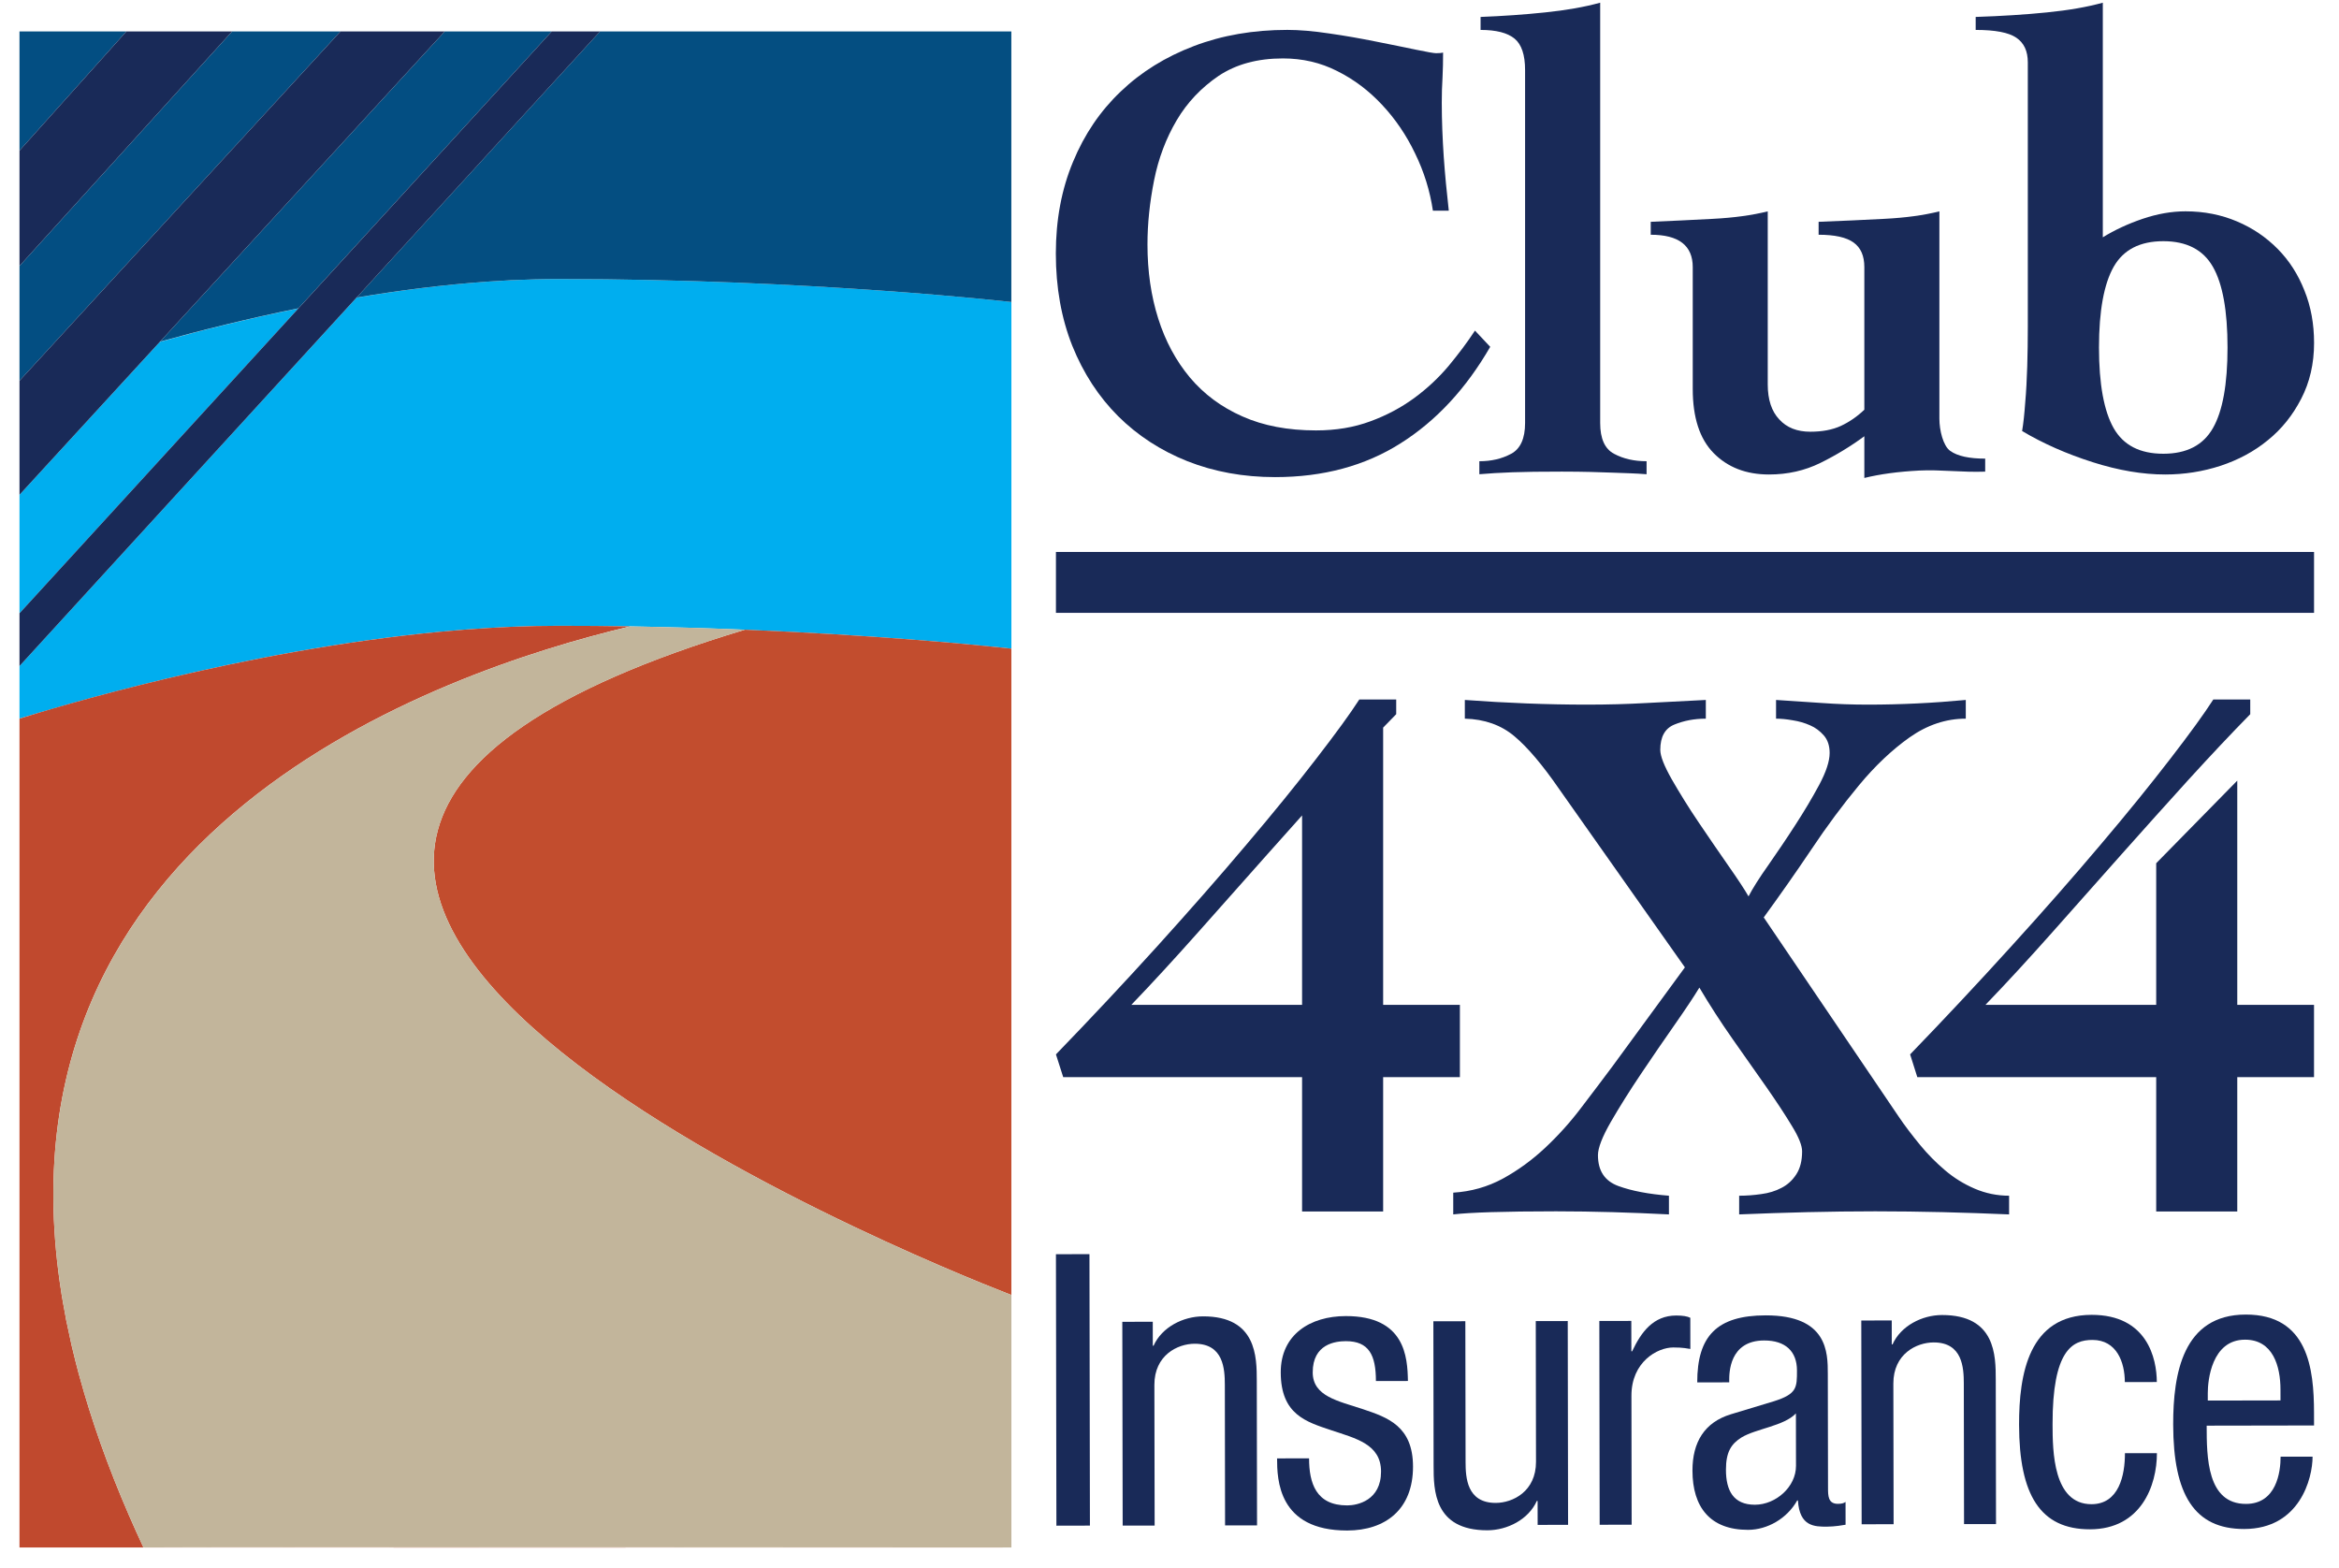
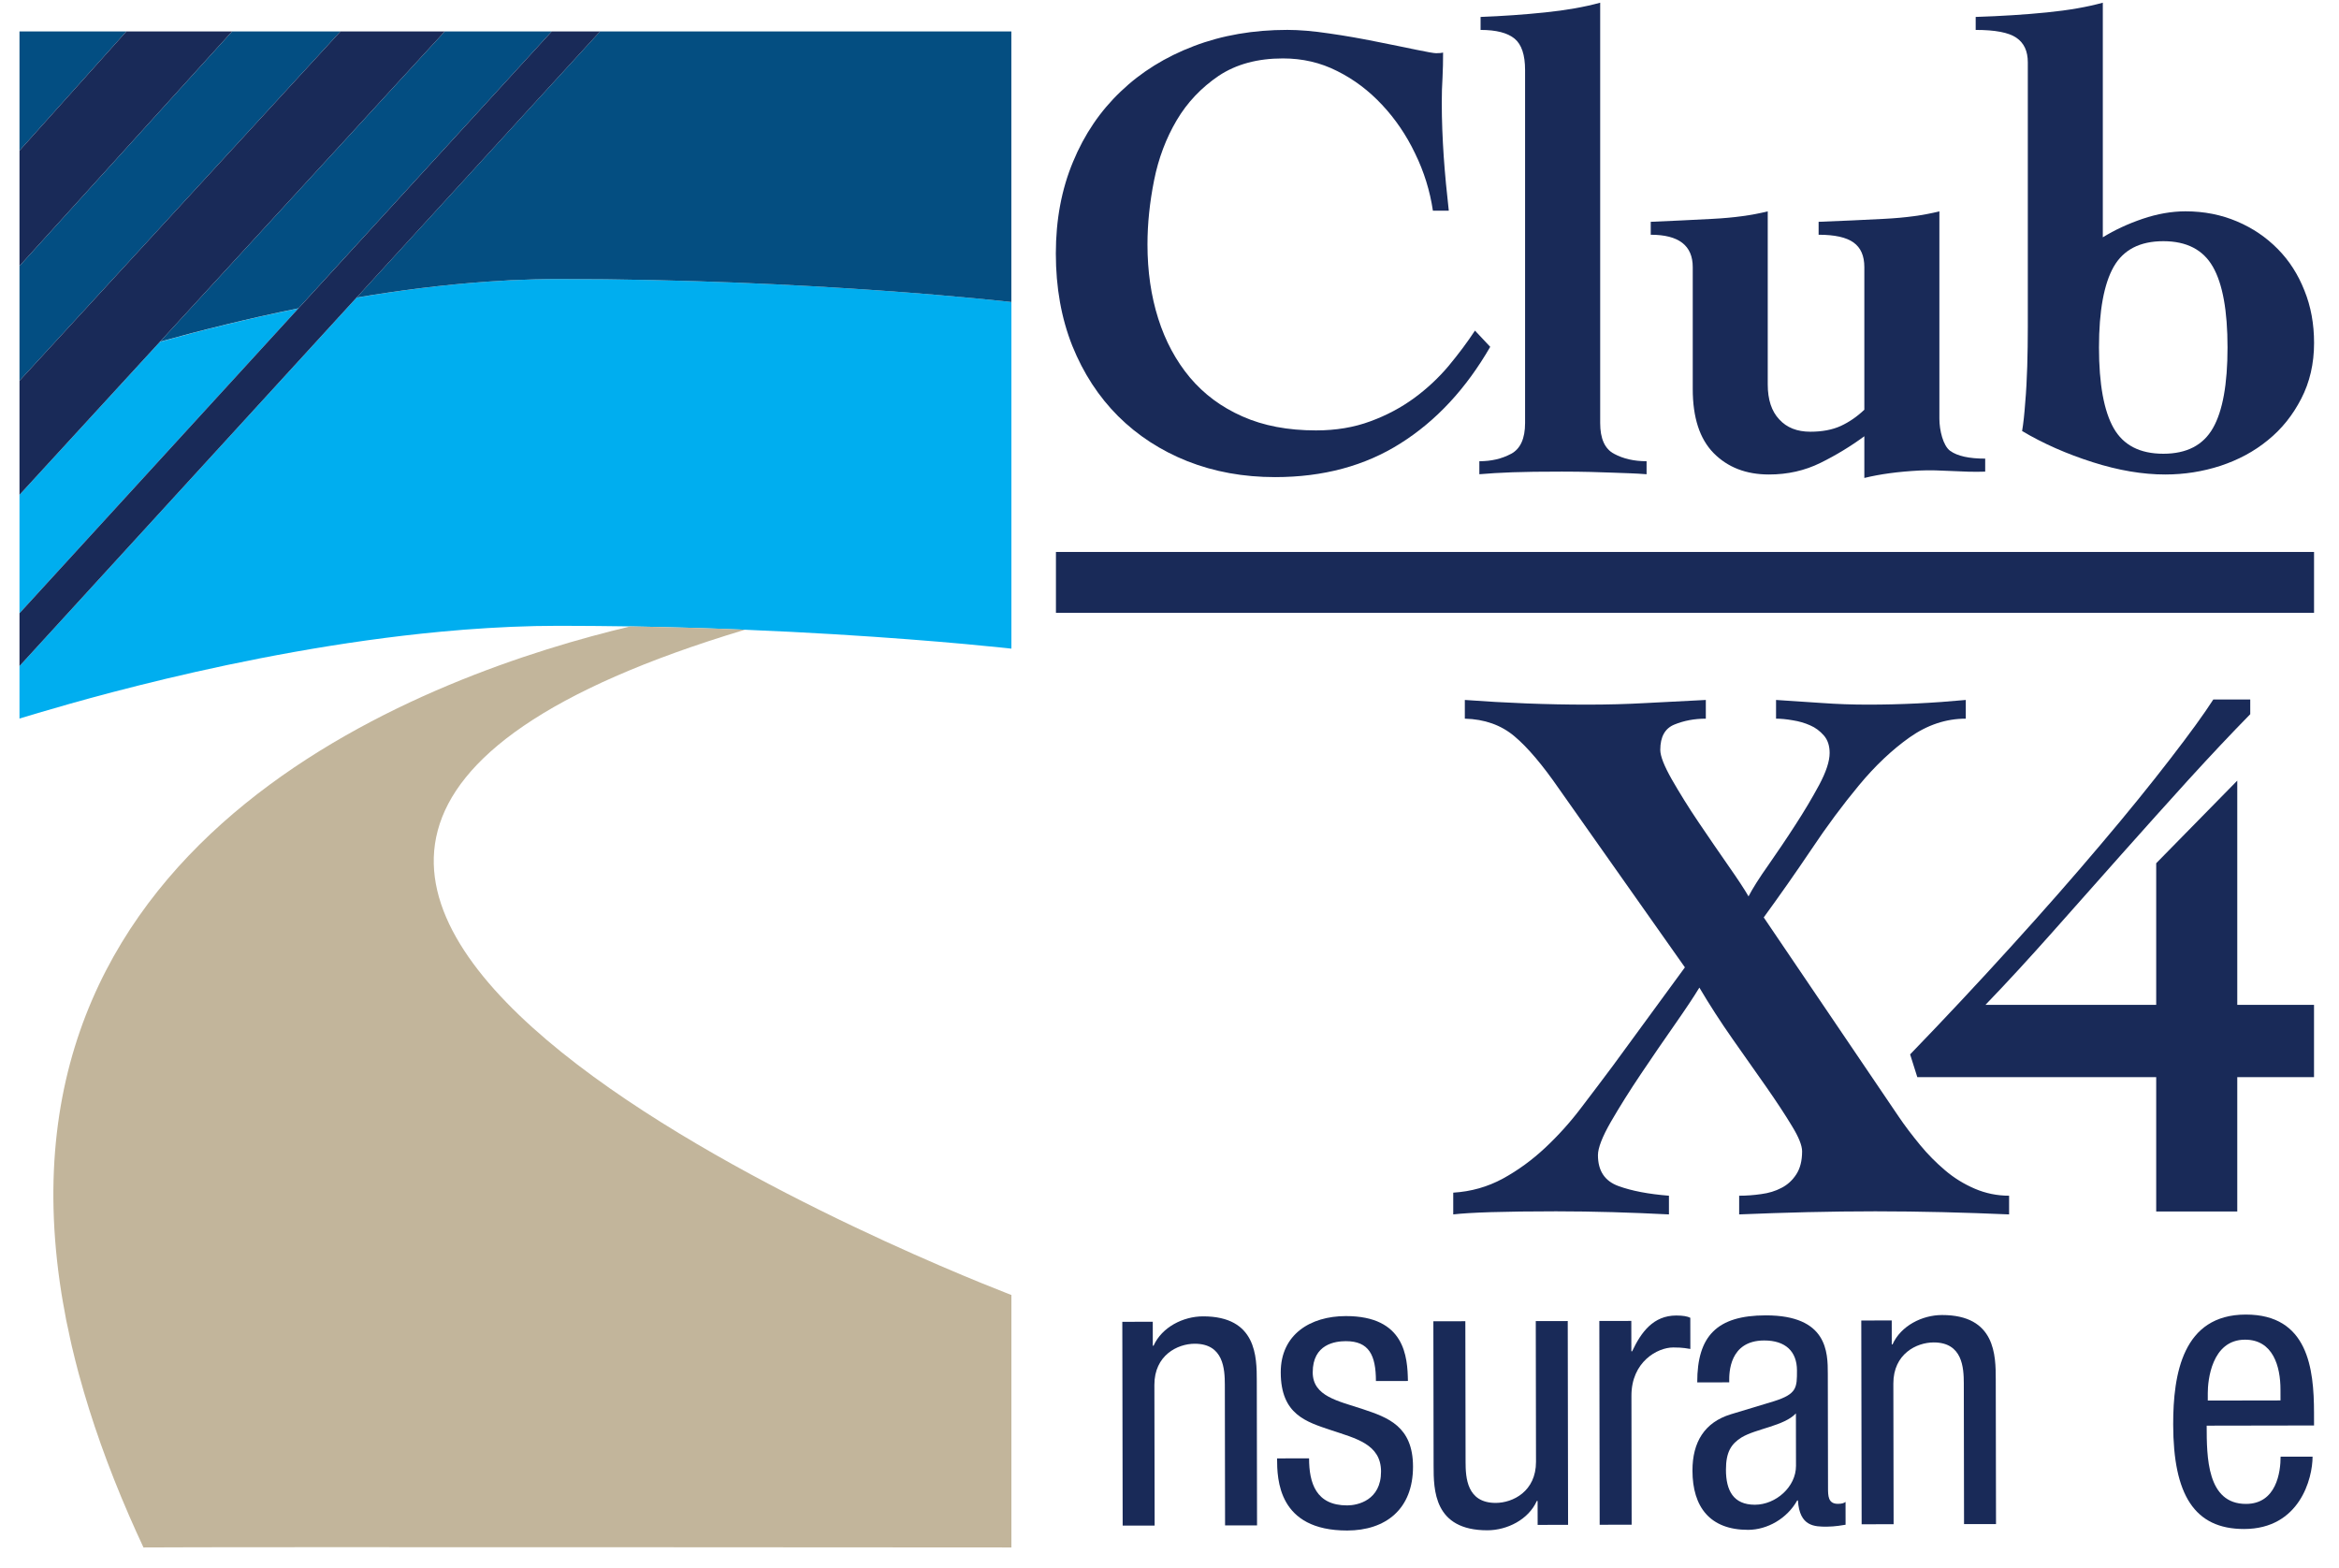
<svg xmlns="http://www.w3.org/2000/svg" width="91" height="61" viewBox="0 0 91 61" fill="none">
  <path d="M55.748 8.197C55.633 7.425 55.403 6.68 55.053 5.966C54.712 5.252 54.281 4.623 53.769 4.077C53.258 3.53 52.679 3.09 52.025 2.765C51.375 2.434 50.672 2.273 49.912 2.273C48.92 2.273 48.09 2.5 47.411 2.952C46.739 3.409 46.191 3.983 45.78 4.679C45.368 5.377 45.072 6.156 44.901 7.013C44.73 7.87 44.643 8.702 44.643 9.511C44.643 10.553 44.782 11.514 45.062 12.397C45.341 13.279 45.757 14.045 46.297 14.691C46.844 15.339 47.523 15.844 48.34 16.203C49.154 16.566 50.111 16.746 51.199 16.746C51.974 16.746 52.679 16.629 53.315 16.392C53.949 16.16 54.516 15.855 55.02 15.487C55.523 15.118 55.968 14.701 56.357 14.24C56.742 13.775 57.087 13.318 57.384 12.863L57.978 13.494C57.035 15.126 55.873 16.377 54.487 17.25C53.104 18.126 51.478 18.563 49.611 18.563C48.376 18.563 47.241 18.356 46.198 17.945C45.161 17.532 44.261 16.947 43.501 16.192C42.745 15.436 42.149 14.524 41.718 13.454C41.294 12.387 41.078 11.188 41.078 9.863C41.078 8.551 41.301 7.362 41.748 6.293C42.189 5.225 42.809 4.314 43.604 3.559C44.392 2.804 45.341 2.213 46.449 1.792C47.553 1.371 48.765 1.163 50.085 1.163C50.545 1.163 51.092 1.208 51.716 1.302C52.344 1.391 52.946 1.499 53.521 1.615C54.117 1.732 54.635 1.839 55.082 1.932C55.526 2.025 55.792 2.07 55.873 2.07C56.006 2.07 56.093 2.06 56.144 2.046C56.144 2.382 56.138 2.704 56.122 3.017C56.102 3.328 56.093 3.649 56.093 3.987C56.093 4.692 56.122 5.392 56.169 6.093C56.218 6.79 56.286 7.492 56.366 8.197H55.748Z" fill="#192A58" />
  <path d="M62.256 16.46C62.256 17.061 62.433 17.464 62.796 17.656C63.161 17.852 63.581 17.945 64.061 17.945V18.451C63.846 18.434 63.63 18.422 63.418 18.414C63.203 18.405 62.971 18.396 62.726 18.389C62.475 18.379 62.195 18.37 61.88 18.362C61.568 18.355 61.197 18.349 60.767 18.349C59.959 18.349 59.315 18.357 58.838 18.375C58.362 18.392 57.931 18.418 57.555 18.451V17.945C58.016 17.945 58.426 17.852 58.791 17.656C59.152 17.464 59.334 17.061 59.334 16.46V2.725C59.334 2.138 59.199 1.73 58.926 1.504C58.652 1.278 58.212 1.164 57.603 1.164V0.659C58.46 0.626 59.296 0.568 60.113 0.483C60.926 0.4 61.645 0.273 62.256 0.105V16.46Z" fill="#192A58" />
  <path d="M75.453 16.294C75.453 16.73 75.594 17.342 75.874 17.543C76.157 17.745 76.608 17.844 77.235 17.844V18.35C76.344 18.384 75.491 18.266 74.674 18.307C73.856 18.35 73.145 18.445 72.533 18.596V16.973C72.007 17.361 71.44 17.706 70.829 18.008C70.217 18.31 69.551 18.461 68.824 18.461C67.932 18.461 67.218 18.183 66.67 17.629C66.126 17.075 65.857 16.243 65.857 15.134V10.393C65.857 9.551 65.312 9.133 64.223 9.133V8.63C65.03 8.597 65.837 8.557 66.647 8.514C67.456 8.472 68.164 8.376 68.775 8.223V14.958C68.775 15.545 68.923 16.001 69.223 16.318C69.515 16.639 69.918 16.797 70.433 16.797C70.893 16.797 71.292 16.722 71.62 16.571C71.947 16.419 72.254 16.208 72.533 15.941V10.393C72.533 9.954 72.396 9.638 72.112 9.434C71.832 9.233 71.379 9.133 70.754 9.133V8.63C71.645 8.597 72.497 8.557 73.316 8.514C74.133 8.473 74.844 8.376 75.453 8.223L75.453 16.294Z" fill="#192A58" />
  <path d="M81.811 9.233C82.274 8.947 82.789 8.708 83.359 8.514C83.928 8.321 84.486 8.222 85.029 8.222C85.756 8.222 86.422 8.356 87.034 8.616C87.645 8.875 88.169 9.233 88.618 9.688C89.064 10.139 89.409 10.679 89.654 11.301C89.907 11.923 90.03 12.603 90.03 13.344C90.03 14.151 89.862 14.871 89.531 15.511C89.203 16.151 88.772 16.69 88.233 17.126C87.699 17.565 87.082 17.894 86.391 18.123C85.698 18.348 84.983 18.461 84.237 18.461C83.363 18.461 82.422 18.303 81.418 17.983C80.411 17.662 79.494 17.26 78.671 16.77C78.722 16.471 78.761 16.1 78.792 15.664C78.832 15.225 78.854 14.756 78.871 14.252C78.886 13.748 78.893 13.234 78.893 12.713V2.424C78.893 1.989 78.745 1.669 78.445 1.467C78.152 1.265 77.625 1.164 76.865 1.164V0.659C77.87 0.626 78.792 0.568 79.635 0.483C80.476 0.4 81.203 0.273 81.811 0.105L81.811 9.233ZM86.663 13.519C86.663 12.09 86.474 11.045 86.094 10.381C85.715 9.716 85.071 9.384 84.166 9.384C83.255 9.384 82.612 9.716 82.233 10.381C81.857 11.045 81.662 12.09 81.662 13.519C81.662 14.949 81.857 15.997 82.233 16.658C82.612 17.323 83.255 17.654 84.166 17.654C85.071 17.654 85.715 17.323 86.094 16.658C86.474 15.997 86.663 14.949 86.663 13.519Z" fill="#192A58" />
  <path d="M56.99 27.233C58.601 27.352 60.188 27.415 61.749 27.415C62.538 27.415 63.306 27.395 64.059 27.352C64.809 27.316 65.578 27.273 66.366 27.233V27.961C65.919 27.961 65.511 28.04 65.144 28.19C64.776 28.338 64.594 28.669 64.594 29.174C64.594 29.418 64.745 29.799 65.044 30.327C65.346 30.851 65.69 31.412 66.087 31.997C66.483 32.582 66.865 33.141 67.241 33.68C67.614 34.212 67.878 34.614 68.027 34.875C68.194 34.554 68.454 34.144 68.805 33.649C69.15 33.151 69.5 32.64 69.847 32.099C70.192 31.568 70.504 31.044 70.775 30.541C71.045 30.035 71.183 29.619 71.183 29.297C71.183 29.013 71.107 28.786 70.958 28.615C70.807 28.443 70.63 28.308 70.424 28.221C70.214 28.127 69.992 28.063 69.745 28.024C69.5 27.981 69.284 27.961 69.098 27.961V27.233C69.701 27.273 70.295 27.316 70.887 27.352C71.477 27.395 72.071 27.415 72.674 27.415C73.953 27.415 75.219 27.352 76.48 27.233V27.961C75.708 27.961 74.98 28.206 74.294 28.689C73.609 29.174 72.95 29.797 72.323 30.555C71.694 31.312 71.075 32.145 70.466 33.058C69.855 33.966 69.237 34.845 68.619 35.694L73.858 43.428C74.118 43.815 74.405 44.186 74.704 44.55C75.003 44.915 75.331 45.242 75.676 45.535C76.021 45.829 76.406 46.067 76.828 46.248C77.252 46.43 77.7 46.522 78.165 46.522V47.249C77.307 47.212 76.438 47.182 75.576 47.161C74.714 47.141 73.838 47.129 72.96 47.129C72.071 47.129 71.199 47.141 70.322 47.161C69.452 47.182 68.56 47.212 67.663 47.249V46.522C67.943 46.522 68.23 46.501 68.519 46.459C68.812 46.421 69.075 46.341 69.307 46.218C69.546 46.097 69.735 45.922 69.886 45.69C70.038 45.455 70.112 45.157 70.112 44.795C70.112 44.572 69.983 44.243 69.716 43.809C69.455 43.375 69.12 42.867 68.719 42.291C68.317 41.717 67.878 41.095 67.409 40.428C66.939 39.758 66.508 39.09 66.115 38.425C65.906 38.77 65.588 39.248 65.157 39.865C64.725 40.482 64.287 41.12 63.847 41.776C63.406 42.431 63.016 43.054 62.675 43.642C62.337 44.229 62.169 44.664 62.169 44.944C62.169 45.553 62.434 45.95 62.961 46.144C63.485 46.336 64.143 46.459 64.931 46.522V47.249C64.197 47.212 63.467 47.182 62.733 47.161C62.003 47.141 61.269 47.129 60.539 47.129C59.526 47.129 58.686 47.141 58.013 47.161C57.349 47.182 56.854 47.212 56.539 47.249V46.403C57.234 46.36 57.874 46.179 58.47 45.856C59.062 45.532 59.608 45.132 60.114 44.659C60.624 44.181 61.093 43.661 61.52 43.095C61.952 42.53 62.357 41.992 62.733 41.489L65.552 37.637L60.655 30.692C60.013 29.762 59.435 29.078 58.92 28.646C58.402 28.21 57.759 27.981 56.99 27.961L56.99 27.233Z" fill="#192A58" />
  <path d="M90.028 39.097H87.042V30.372L83.888 33.586V39.097H77.244C78.09 38.22 78.956 37.275 79.85 36.269C80.738 35.266 81.632 34.262 82.523 33.257C83.415 32.253 84.29 31.28 85.14 30.342C85.996 29.404 86.796 28.552 87.547 27.787V27.214H86.111C85.754 27.77 85.198 28.537 84.435 29.525C83.676 30.51 82.775 31.625 81.72 32.868C80.67 34.111 79.511 35.432 78.24 36.83C76.973 38.227 75.666 39.624 74.314 41.023L74.594 41.909H83.888V47.135H87.042V41.909H90.028V39.097Z" fill="#192A58" />
-   <path d="M56.798 39.097H53.812V28.309C53.984 28.131 54.154 27.956 54.32 27.787V27.214H52.885C52.528 27.77 51.968 28.537 51.205 29.525C50.446 30.51 49.542 31.625 48.486 32.868C47.437 34.111 46.275 35.432 45.011 36.83C43.744 38.227 42.436 39.624 41.082 41.023L41.365 41.909H50.658V47.135H53.812V41.909H56.798V39.097ZM44.014 39.097C44.856 38.22 45.722 37.275 46.616 36.269C47.509 35.266 48.399 34.262 49.291 33.257C49.752 32.738 50.207 32.228 50.658 31.726V39.097L44.014 39.097Z" fill="#192A58" />
  <path d="M90.029 21.475H41.082V23.844H90.029V21.475Z" fill="#192A58" />
  <path d="M6.22 13.301L0.758 19.252V23.86L11.607 12C9.639 12.401 7.805 12.86 6.22 13.301Z" fill="#00AEEF" />
  <path d="M20.817 10.868C20.621 10.873 20.424 10.882 20.228 10.89C20.114 10.895 20 10.897 19.887 10.903C19.592 10.917 19.298 10.935 19.003 10.956C18.989 10.956 18.974 10.957 18.96 10.958C17.245 11.079 15.53 11.301 13.872 11.58L0.758 25.915V27.957C1.991 27.588 9.306 25.315 17.147 24.578C17.18 24.575 17.214 24.572 17.247 24.569C17.517 24.544 17.787 24.52 18.057 24.499C18.133 24.493 18.21 24.489 18.286 24.483C18.516 24.466 18.745 24.449 18.975 24.436C19.094 24.428 19.212 24.423 19.331 24.417C19.52 24.407 19.708 24.396 19.897 24.388C20.072 24.381 20.246 24.377 20.42 24.371C20.554 24.367 20.688 24.361 20.821 24.358C21.13 24.352 21.438 24.348 21.744 24.348C22.174 24.348 22.597 24.351 23.017 24.354C23.101 24.355 23.185 24.355 23.268 24.356C23.687 24.36 24.102 24.365 24.511 24.371H24.516H24.516C24.519 24.372 24.523 24.372 24.526 24.372C24.535 24.372 24.544 24.372 24.554 24.372C24.907 24.378 25.255 24.385 25.6 24.393C25.668 24.395 25.735 24.396 25.802 24.398C26.122 24.405 26.439 24.414 26.751 24.423C26.784 24.424 26.818 24.424 26.85 24.425C27.578 24.447 28.283 24.472 28.965 24.5C28.971 24.501 28.976 24.501 28.981 24.501C33.955 24.706 37.65 25.059 38.891 25.188C38.909 25.19 38.926 25.192 38.943 25.193C38.979 25.197 39.012 25.201 39.043 25.204C39.052 25.205 39.059 25.206 39.067 25.206C39.122 25.212 39.168 25.217 39.207 25.221C39.222 25.223 39.237 25.225 39.25 25.226C39.261 25.227 39.268 25.228 39.277 25.229C39.296 25.231 39.31 25.233 39.322 25.234C39.325 25.234 39.326 25.235 39.329 25.235C39.341 25.236 39.349 25.237 39.349 25.237V11.751C39.349 11.751 31.611 10.857 21.744 10.856C21.436 10.856 21.127 10.86 20.817 10.868Z" fill="#00AEEF" />
  <path d="M0.758 14.814L13.245 1.224H9.029L0.758 10.348V14.814Z" fill="#034E82" />
  <path d="M4.916 1.224H0.758V5.86L4.916 1.224Z" fill="#034E82" />
  <path d="M11.611 11.995L21.465 1.224H17.302L6.227 13.292C7.812 12.853 9.643 12.395 11.611 11.995Z" fill="#034E82" />
  <path d="M23.344 1.224L13.873 11.577C15.53 11.299 17.245 11.078 18.959 10.958C18.973 10.957 18.988 10.956 19.002 10.955C19.297 10.935 19.591 10.917 19.885 10.902C19.999 10.897 20.113 10.894 20.226 10.89C20.423 10.882 20.619 10.873 20.815 10.868C21.125 10.86 21.435 10.856 21.743 10.856C31.61 10.857 39.347 11.751 39.347 11.751V1.224H23.344Z" fill="#044E81" />
-   <path d="M39.321 25.233C39.31 25.232 39.295 25.231 39.276 25.229C39.268 25.227 39.259 25.227 39.249 25.226C39.236 25.224 39.221 25.223 39.206 25.221C39.167 25.216 39.121 25.212 39.067 25.206C39.058 25.205 39.051 25.204 39.042 25.203C39.012 25.2 38.978 25.197 38.942 25.193C38.925 25.191 38.908 25.189 38.89 25.187C37.646 25.058 33.95 24.705 28.981 24.5C-2.102 33.84 36.126 49.13 39.16 50.31C39.184 50.32 39.207 50.329 39.227 50.336C39.266 50.352 39.297 50.364 39.317 50.371C39.338 50.379 39.348 50.383 39.348 50.383V25.236C39.348 25.236 39.34 25.236 39.328 25.234C39.326 25.234 39.323 25.234 39.321 25.233Z" fill="#C24D2E" />
-   <path d="M5.581 60.207C5.386 59.79 5.201 59.379 5.024 58.971C4.192 57.057 3.554 55.246 3.087 53.531C3.077 53.495 3.066 53.459 3.057 53.424C2.97 53.101 2.89 52.782 2.816 52.466C2.809 52.438 2.801 52.409 2.794 52.381C2.743 52.158 2.698 51.94 2.652 51.721C2.627 51.601 2.598 51.479 2.575 51.361C2.551 51.243 2.534 51.128 2.512 51.01C2.472 50.794 2.43 50.577 2.396 50.364C2.392 50.34 2.39 50.316 2.386 50.291C-0.451 32.315 16.912 26.178 24.516 24.371H24.511C24.102 24.364 23.687 24.359 23.268 24.355C23.185 24.355 23.101 24.354 23.017 24.353C22.597 24.35 22.174 24.348 21.744 24.348C21.438 24.348 21.13 24.351 20.821 24.358C20.688 24.361 20.554 24.366 20.42 24.371C20.246 24.376 20.072 24.38 19.897 24.387C19.708 24.395 19.52 24.406 19.331 24.416C19.212 24.423 19.094 24.428 18.975 24.435C18.745 24.449 18.516 24.466 18.286 24.483C18.21 24.488 18.133 24.493 18.057 24.499C17.787 24.52 17.517 24.544 17.247 24.569C17.214 24.572 17.18 24.574 17.147 24.577C9.359 25.312 1.969 27.578 0.758 27.961V60.208C3.465 60.214 39.349 60.207 39.349 60.207C39.349 60.207 8.04 60.182 5.581 60.207Z" fill="#C0492E" />
  <path d="M39.228 50.337C39.208 50.329 39.185 50.32 39.161 50.311C36.127 49.131 -2.103 33.842 28.982 24.501H28.982C28.977 24.5 28.971 24.5 28.965 24.5C28.283 24.472 27.578 24.447 26.851 24.425C26.818 24.424 26.785 24.423 26.752 24.422C26.439 24.413 26.123 24.405 25.803 24.398C25.735 24.396 25.668 24.394 25.6 24.393C25.255 24.385 24.907 24.378 24.554 24.372C24.545 24.372 24.536 24.372 24.526 24.371H24.526C16.924 26.177 -0.45 32.311 2.386 50.291C2.39 50.316 2.392 50.34 2.397 50.364C2.431 50.577 2.472 50.794 2.512 51.011C2.534 51.128 2.552 51.243 2.575 51.361C2.599 51.48 2.628 51.602 2.653 51.721C2.699 51.94 2.743 52.159 2.795 52.381C2.801 52.409 2.81 52.438 2.816 52.466C2.891 52.782 2.97 53.101 3.057 53.425C3.066 53.459 3.078 53.495 3.087 53.531C3.554 55.246 4.192 57.057 5.024 58.971C5.202 59.379 5.387 59.79 5.582 60.207C8.04 60.183 39.349 60.207 39.349 60.207V50.383C39.349 50.383 39.339 50.38 39.318 50.372C39.298 50.364 39.267 50.352 39.228 50.337Z" fill="#C2B59B" />
  <path d="M0.758 10.348L9.029 1.224H4.916L0.758 5.86V10.348Z" fill="#192A58" />
  <path d="M11.607 12L0.758 23.86V25.915L13.872 11.579L13.874 11.577L23.345 1.224H21.465L11.612 11.995L11.607 12Z" fill="#192A58" />
  <path d="M0.758 19.252L6.22 13.3L6.227 13.292L17.302 1.224H13.245L0.758 14.814V19.252Z" fill="#192A58" />
-   <path d="M41.082 48.798L42.386 48.795L42.404 59.357L41.1 59.36L41.082 48.798Z" fill="#192A58" />
  <path d="M43.664 51.428L44.849 51.426L44.85 52.358H44.88C45.205 51.633 46.033 51.217 46.804 51.216C48.892 51.212 48.895 52.795 48.896 53.727L48.906 59.348L47.662 59.35L47.653 53.877C47.651 53.27 47.605 52.279 46.48 52.281C45.813 52.282 44.91 52.728 44.912 53.882L44.922 59.355L43.678 59.357L43.664 51.428Z" fill="#192A58" />
  <path d="M53.531 53.732C53.53 52.726 53.262 52.179 52.359 52.181C51.959 52.182 51.07 52.287 51.072 53.396C51.074 54.328 52.052 54.504 53.03 54.828C53.993 55.151 54.971 55.49 54.974 57.058C54.977 58.73 53.897 59.545 52.416 59.548C49.72 59.552 49.687 57.555 49.685 56.742L50.93 56.74C50.931 57.701 51.199 58.573 52.414 58.571C52.814 58.571 53.732 58.377 53.73 57.252C53.728 56.187 52.75 55.967 51.787 55.644C50.824 55.32 49.831 55.04 49.828 53.398C49.825 51.919 50.98 51.207 52.357 51.205C54.667 51.201 54.759 52.798 54.776 53.73L53.531 53.732Z" fill="#192A58" />
  <path d="M61.007 59.327L59.823 59.329L59.821 58.397L59.791 58.397C59.467 59.122 58.638 59.538 57.868 59.539C55.779 59.543 55.777 57.96 55.775 57.028L55.766 51.407L57.01 51.405L57.019 56.878C57.02 57.484 57.066 58.475 58.192 58.474C58.858 58.472 59.761 58.027 59.759 56.873L59.75 51.4L60.994 51.398L61.007 59.327Z" fill="#192A58" />
  <path d="M62.223 51.395L63.467 51.393L63.469 52.577H63.498C63.853 51.822 64.326 51.185 65.214 51.183C65.466 51.183 65.644 51.212 65.762 51.271L65.764 52.484C65.646 52.469 65.498 52.425 65.098 52.426C64.476 52.427 63.469 52.991 63.472 54.307L63.48 59.322L62.236 59.324L62.223 51.395Z" fill="#192A58" />
  <path d="M66.032 53.785C66.029 51.98 66.798 51.18 68.694 51.177C71.108 51.173 71.111 52.623 71.112 53.451L71.12 57.874C71.12 58.2 71.121 58.51 71.506 58.51C71.669 58.509 71.743 58.48 71.802 58.435L71.803 59.323C71.715 59.338 71.389 59.397 71.078 59.398C70.604 59.399 70.011 59.4 69.95 58.379L69.921 58.379C69.522 59.09 68.753 59.52 68.012 59.522C66.531 59.524 65.848 58.638 65.846 57.218C65.844 56.108 66.317 55.338 67.338 55.026L69.011 54.52C69.914 54.237 69.913 53.986 69.912 53.32C69.911 52.581 69.466 52.152 68.636 52.154C67.274 52.156 67.276 53.428 67.276 53.709L67.277 53.783L66.032 53.785ZM69.871 54.992C69.412 55.481 68.316 55.586 67.754 55.927C67.355 56.179 67.148 56.49 67.149 57.186C67.15 57.985 67.433 58.546 68.277 58.545C69.092 58.543 69.876 57.847 69.874 57.033L69.871 54.992Z" fill="#192A58" />
  <path d="M72.414 51.377L73.599 51.375L73.6 52.306L73.63 52.306C73.955 51.581 74.784 51.165 75.554 51.164C77.642 51.161 77.645 52.743 77.646 53.675L77.656 59.297L76.412 59.299L76.403 53.825C76.401 53.219 76.355 52.228 75.23 52.23C74.563 52.231 73.66 52.676 73.662 53.83L73.672 59.303L72.428 59.305L72.414 51.377Z" fill="#192A58" />
-   <path d="M82.668 53.773C82.666 53.004 82.354 52.132 81.406 52.133C80.635 52.135 79.851 52.521 79.856 55.42C79.858 56.456 79.876 58.526 81.372 58.524C82.439 58.522 82.674 57.398 82.672 56.54L83.916 56.538C83.918 57.795 83.299 59.497 81.314 59.501C79.374 59.504 78.558 58.159 78.553 55.437C78.549 53.455 78.931 51.161 81.374 51.157C83.537 51.154 83.91 52.854 83.912 53.771L82.668 53.773Z" fill="#192A58" />
  <path d="M85.852 55.468C85.854 56.681 85.857 58.516 87.383 58.513C88.568 58.511 88.729 57.268 88.728 56.676L89.972 56.674C89.973 57.517 89.473 59.486 87.311 59.489C85.37 59.493 84.553 58.148 84.549 55.426C84.546 53.444 84.927 51.15 87.371 51.146C89.799 51.142 90.025 53.257 90.028 54.958L90.029 55.461L85.852 55.468ZM88.724 54.487L88.723 54.058C88.722 53.171 88.439 52.121 87.343 52.123C86.039 52.125 85.894 53.723 85.895 54.196L85.895 54.492L88.724 54.487Z" fill="#192A58" />
</svg>